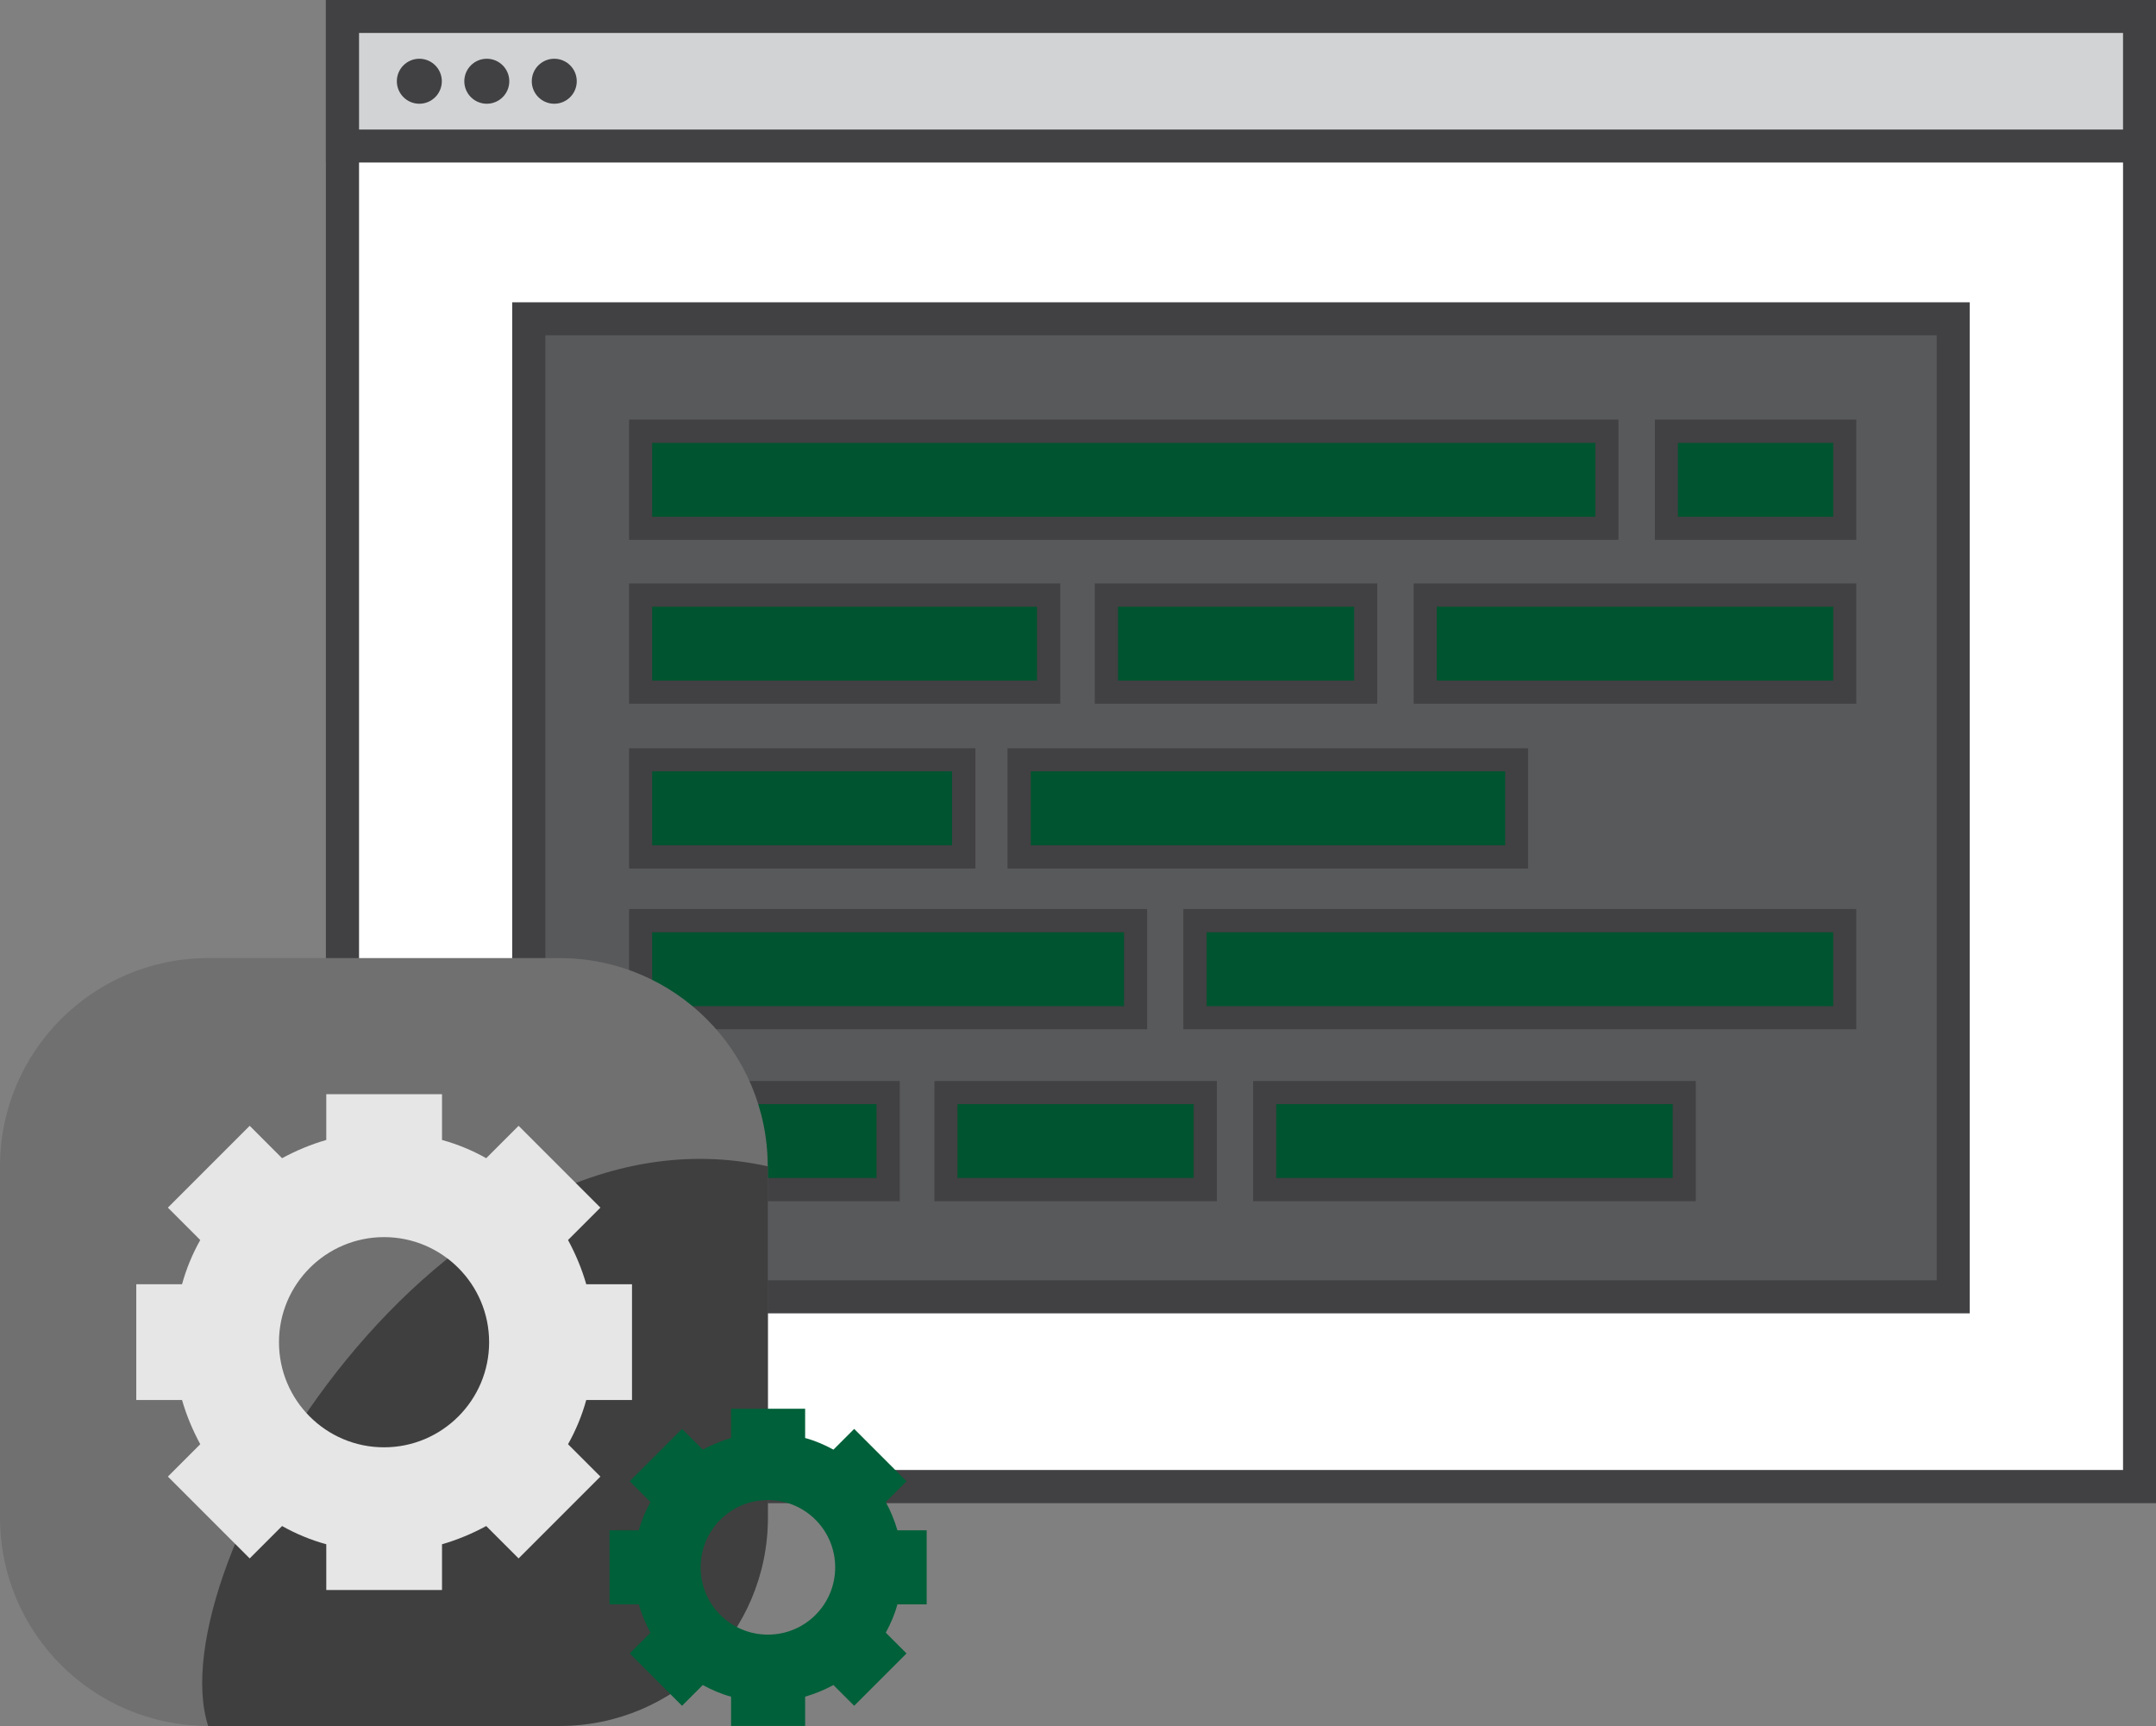
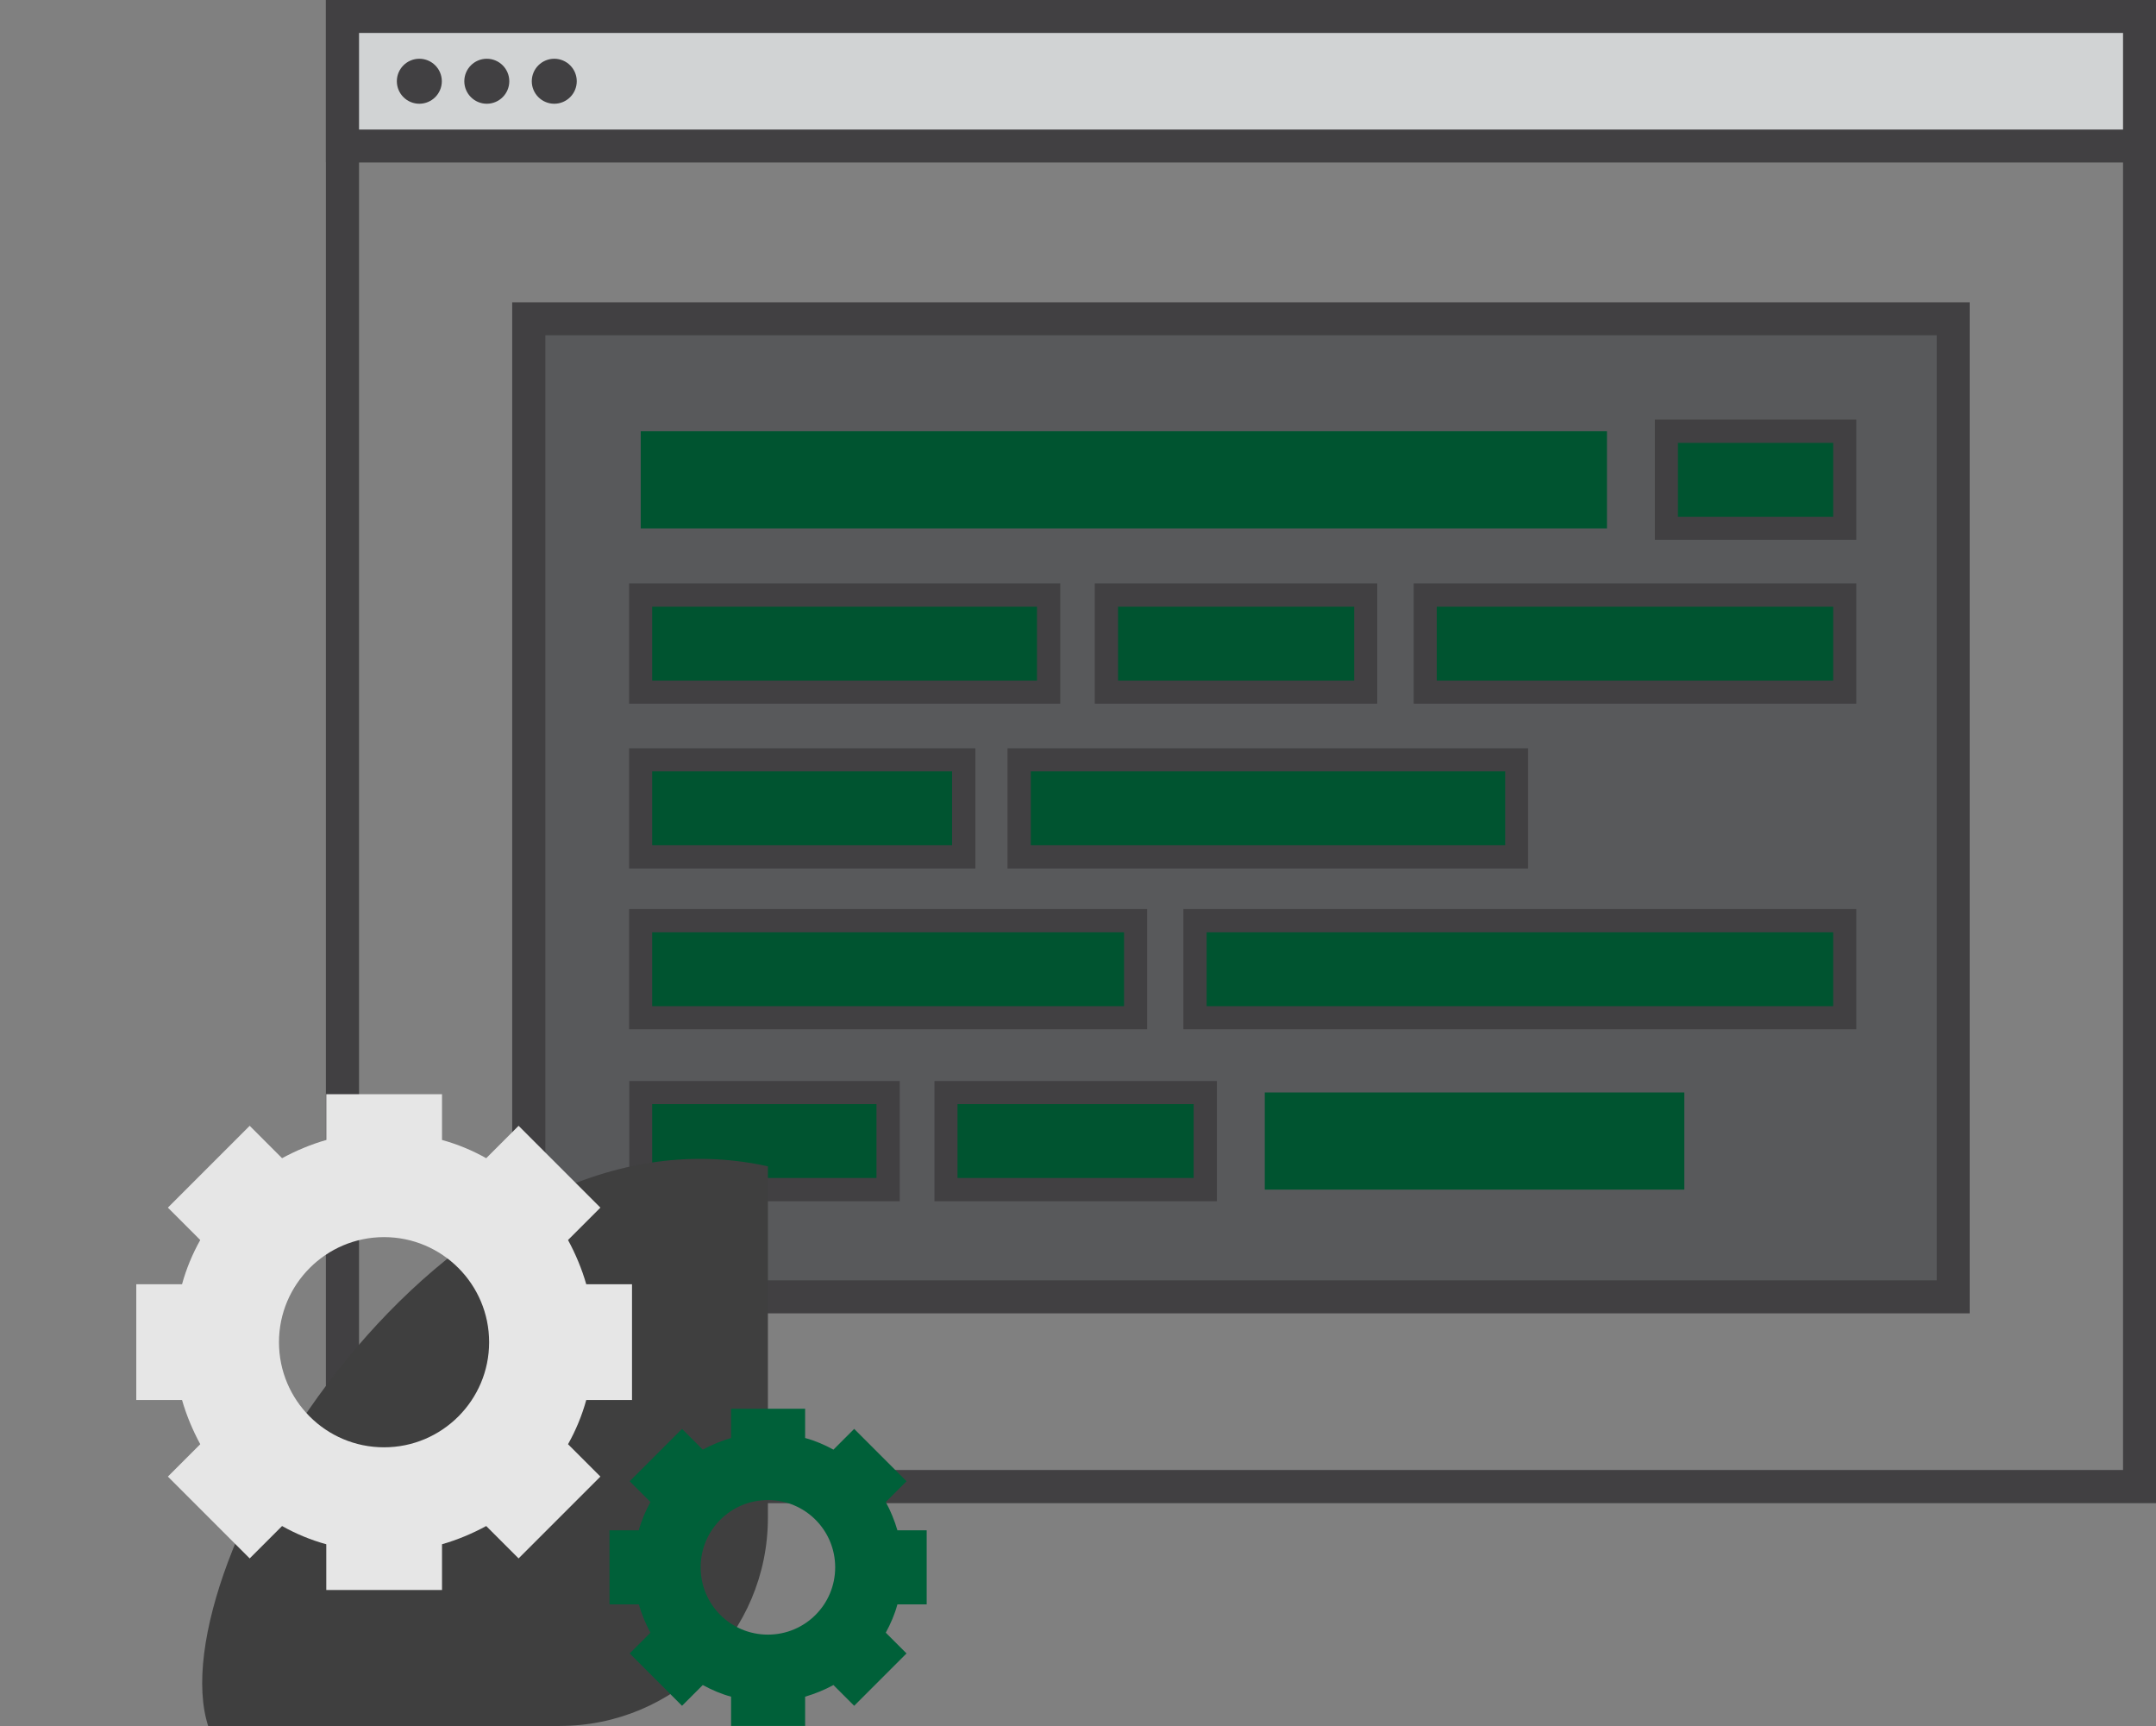
<svg xmlns="http://www.w3.org/2000/svg" id="Layer_2" data-name="Layer 2" viewBox="0 0 111.21 89.02">
  <rect x="0" y="0" width="111.21" height="89.02" fill="#808080" stroke="none" />
  <g id="Layer_1-2" data-name="Layer 1">
    <g>
-       <rect x="17.66" y=".85" width="92.7" height="75.81" style="fill: #fff;" />
      <path d="M111.21,77.52H16.81V0h94.4v77.52ZM18.52,75.81h90.99V1.7H18.52v74.11Z" style="fill: #414042;" />
      <rect x="17.66" y=".85" width="92.7" height="6.68" style="fill: #d1d3d4;" />
      <path d="M111.21,8.38H16.81V0h94.4v8.38ZM18.52,6.68h90.99V1.7H18.52v4.98Z" style="fill: #414042;" />
      <path d="M22.79,4.19c0,.64-.52,1.16-1.16,1.16s-1.16-.52-1.16-1.16.52-1.16,1.16-1.16,1.16.52,1.16,1.16Z" style="fill: #414042;" />
      <path d="M26.27,4.19c0,.64-.52,1.16-1.16,1.16s-1.16-.52-1.16-1.16.52-1.16,1.16-1.16,1.16.52,1.16,1.16Z" style="fill: #414042;" />
      <path d="M29.75,4.19c0,.64-.52,1.16-1.16,1.16s-1.16-.52-1.16-1.16.52-1.16,1.16-1.16,1.16.52,1.16,1.16Z" style="fill: #414042;" />
      <rect x="27.28" y="16.44" width="73.47" height="50.44" style="fill: #58595b;" />
      <path d="M101.6,67.73H26.42V15.59h75.18v52.14ZM28.13,66.03h71.77V17.29H28.13v48.74Z" style="fill: #414042;" />
      <rect x="33.05" y="22.24" width="49.84" height="5.01" style="fill: #005430;" />
-       <path d="M83.48,27.84h-51.03v-6.2h51.03v6.2ZM33.64,26.65h48.65v-3.81h-48.65v3.81Z" style="fill: #414042;" />
      <rect x="85.96" y="22.24" width="9.2" height="5.01" style="fill: #005430;" />
      <path d="M95.75,27.84h-10.39v-6.2h10.39v6.2ZM86.55,26.65h8.01v-3.81h-8.01v3.81Z" style="fill: #414042;" />
      <rect x="33.05" y="47.48" width="25.53" height="5.01" style="fill: #005430;" />
      <path d="M59.17,53.08h-26.72v-6.2h26.72v6.2ZM33.64,51.89h24.34v-3.81h-24.34v3.81Z" style="fill: #414042;" />
      <rect x="61.64" y="47.48" width="33.51" height="5.01" style="fill: #005430;" />
      <path d="M95.75,53.08h-34.71v-6.2h34.71v6.2ZM62.24,51.89h32.32v-3.81h-32.32v3.81Z" style="fill: #414042;" />
      <rect x="33.05" y="30.69" width="21.04" height="5.01" style="fill: #005430;" />
      <path d="M54.69,36.29h-22.24v-6.2h22.24v6.2ZM33.64,35.1h19.85v-3.81h-19.85v3.81Z" style="fill: #414042;" />
      <rect x="57.07" y="30.69" width="13.38" height="5.01" style="fill: #005430;" />
      <path d="M71.04,36.29h-14.57v-6.2h14.57v6.2ZM57.67,35.1h12.18v-3.81h-12.18v3.81Z" style="fill: #414042;" />
      <rect x="73.52" y="30.69" width="21.64" height="5.01" style="fill: #005430;" />
      <path d="M95.75,36.29h-22.83v-6.2h22.83v6.2ZM74.11,35.1h20.45v-3.81h-20.45v3.81Z" style="fill: #414042;" />
      <rect x="33.05" y="56.34" width="12.76" height="5.01" style="fill: #005430;" />
      <path d="M46.41,61.95h-13.95v-6.2h13.95v6.2ZM33.64,60.75h11.57v-3.81h-11.57v3.81Z" style="fill: #414042;" />
      <rect x="48.79" y="56.34" width="13.38" height="5.01" style="fill: #005430;" />
      <path d="M62.77,61.95h-14.57v-6.2h14.57v6.2ZM49.39,60.75h12.18v-3.81h-12.18v3.81Z" style="fill: #414042;" />
      <rect x="65.24" y="56.34" width="21.64" height="5.01" style="fill: #005430;" />
-       <path d="M87.47,61.95h-22.83v-6.2h22.83v6.2ZM65.83,60.75h20.45v-3.81h-20.45v3.81Z" style="fill: #414042;" />
      <rect x="33.05" y="39.18" width="16.67" height="5.01" style="fill: #005430;" />
      <path d="M50.31,44.79h-17.86v-6.2h17.86v6.2ZM33.64,43.59h15.47v-3.81h-15.47v3.81Z" style="fill: #414042;" />
      <rect x="52.57" y="39.18" width="25.66" height="5.01" style="fill: #005430;" />
      <path d="M78.82,44.79h-26.85v-6.2h26.85v6.2ZM53.17,43.59h24.47v-3.81h-24.47v3.81Z" style="fill: #414042;" />
-       <path d="M10.74,49.41h18.12c5.93,0,10.74,4.81,10.74,10.74v18.12c0,5.93-4.81,10.74-10.74,10.74H10.74c-5.93,0-10.74-4.81-10.74-10.74v-18.12c0-5.93,4.81-10.74,10.74-10.74Z" style="fill: #707070;" />
      <path d="M28.87,89.02H10.74c-2.65-8.19,12.05-32.6,28.87-28.87v18.12c0,5.93-4.81,10.74-10.74,10.74Z" style="fill: #3f3f3f;" />
      <path d="M32.6,72.2v-5.97h-2.36c-.23-.8-.55-1.56-.94-2.28l1.67-1.67-4.22-4.22-1.67,1.67c-.71-.4-1.48-.72-2.28-.94v-2.36h-5.97v2.36c-.8.23-1.56.55-2.28.94l-1.67-1.67-4.22,4.22,1.67,1.67c-.4.71-.72,1.48-.94,2.28h-2.36v5.97h2.36c.23.8.55,1.56.94,2.28l-1.67,1.67,4.22,4.22,1.67-1.67c.71.4,1.48.72,2.28.94v2.36h5.97v-2.36c.8-.23,1.56-.55,2.28-.94l1.67,1.67,4.22-4.22-1.67-1.67c.4-.71.72-1.48.94-2.28h2.36ZM19.81,74.64c-3,0-5.42-2.43-5.42-5.42s2.43-5.42,5.42-5.42,5.42,2.43,5.42,5.42-2.43,5.42-5.42,5.42Z" style="fill: #e6e6e6;" />
      <path d="M47.8,82.74v-3.82h-1.51c-.15-.51-.35-1-.6-1.46l1.07-1.07-2.7-2.7-1.07,1.07c-.46-.25-.94-.46-1.46-.6v-1.51h-3.82v1.51c-.51.15-1,.35-1.46.6l-1.07-1.07-2.7,2.7,1.07,1.07c-.25.46-.46.94-.6,1.46h-1.51v3.82h1.51c.15.51.35,1,.6,1.46l-1.07,1.07,2.7,2.7,1.07-1.07c.46.25.94.46,1.46.6v1.51h3.82v-1.51c.51-.15,1-.35,1.46-.6l1.07,1.07,2.7-2.7-1.07-1.07c.25-.46.46-.94.6-1.46h1.51ZM39.61,84.3c-1.92,0-3.47-1.55-3.47-3.47s1.55-3.47,3.47-3.47,3.47,1.55,3.47,3.47-1.55,3.47-3.47,3.47Z" style="fill: #006039;" />
    </g>
  </g>
</svg>